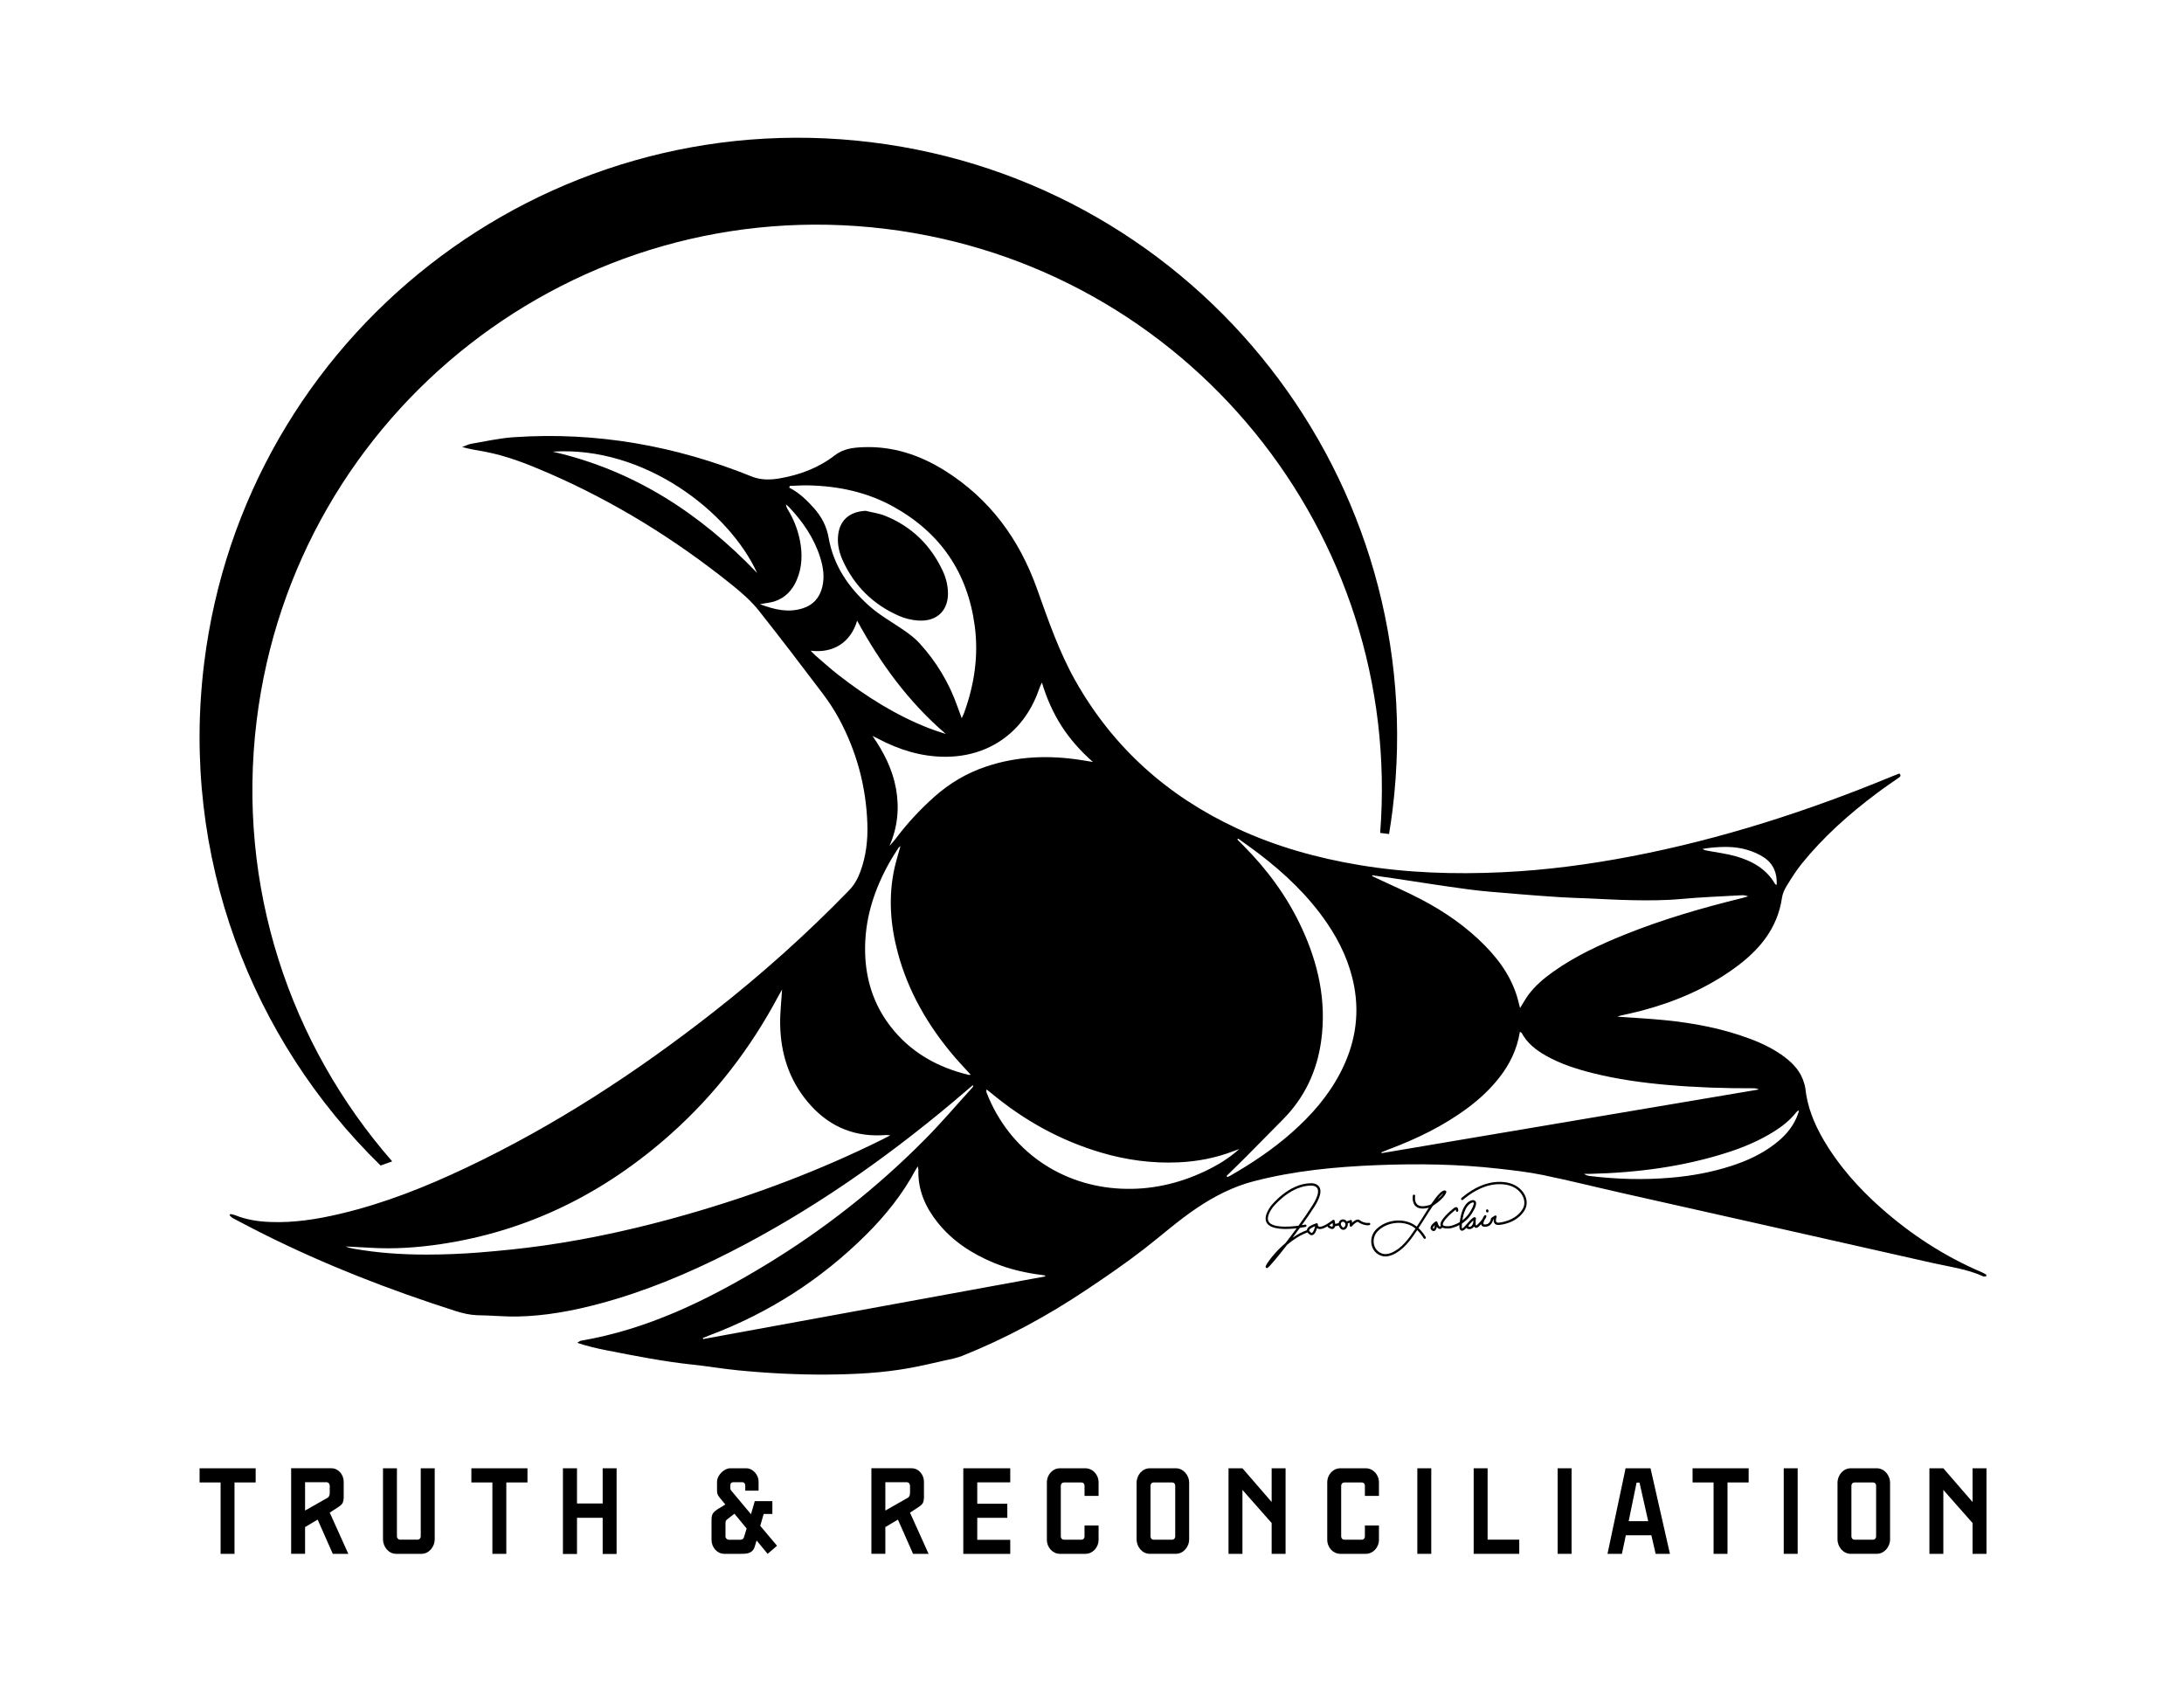
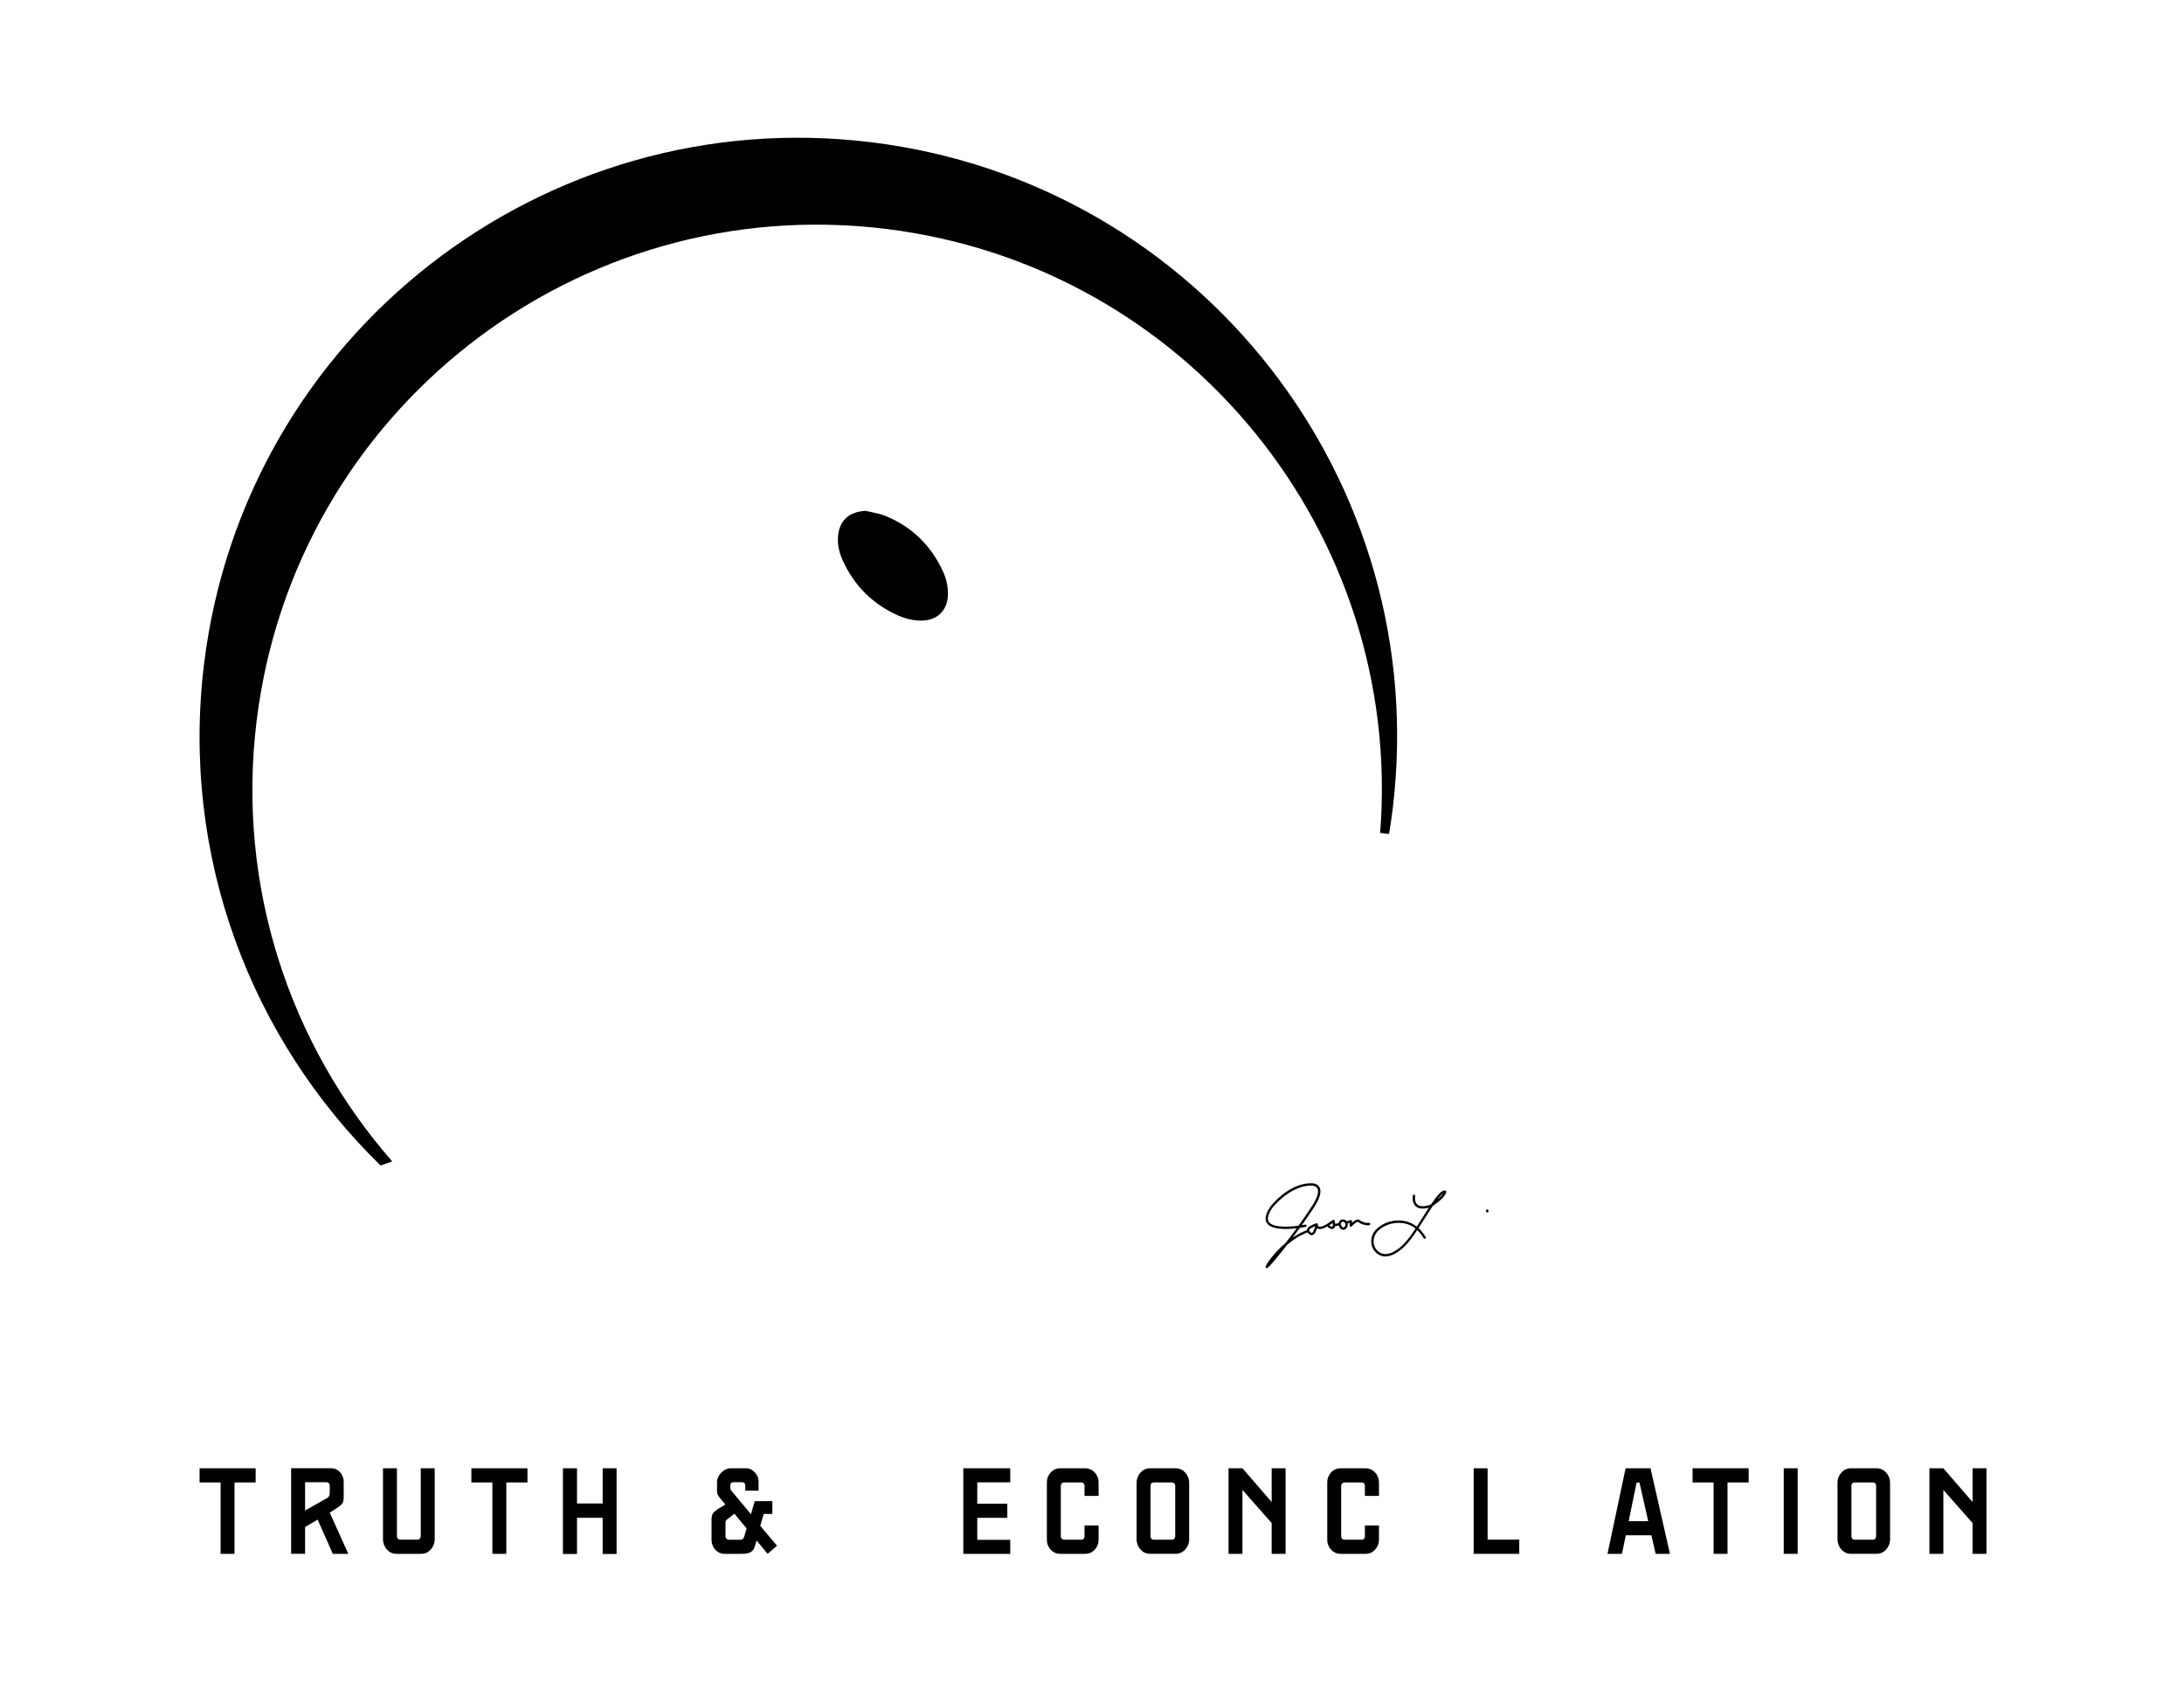
<svg xmlns="http://www.w3.org/2000/svg" height="612" viewBox="0 0 792 612" width="792">
  <g>
    <g>
      <path d="M72.37,532.39h20.34v5.14h-7.67v25.88H80v-25.88h-7.62V532.39z" />
      <path d="M126.31,563.41h-5.63L115.19,551l-4.56,2.7v9.7h-5.05v-31.02h14.58c2.61,0,4.48,2.39,4.48,4.88v5.76 c0,0.58-0.09,1.11-0.27,1.64c-0.13,0.53-0.66,1.11-1.6,1.73l-3.19,2.08L126.31,563.41z M110.62,547.72l7.8-4.43 c0.49-0.22,0.75-0.49,0.89-0.8c0.18-0.27,0.27-0.66,0.27-1.24v-2.57c0-0.27-0.13-0.58-0.35-0.89c-0.22-0.22-0.49-0.35-0.8-0.35 h-7.8V547.72z" />
      <path d="M152.59,532.39h5.05v25.7c0,2.88-2.17,5.32-4.79,5.32h-9.22c-2.61,0-4.74-2.44-4.74-5.32v-25.7h5.05v24.68 c0,0.66,0.49,1.2,1.15,1.2h6.34c0.66,0,1.15-0.53,1.15-1.2V532.39z" />
      <path d="M170.94,532.39h20.34v5.14h-7.67v25.88h-5.05v-25.88h-7.62V532.39z" />
      <path d="M204.14,532.39h5.1v12.76h9.31v-12.76h5.05v31.07h-5.05v-13.12h-9.31v13.12h-5.1V532.39z" />
      <path d="M281.78,560.48l-3.41,2.93l-3.99-4.83l-0.71,2.3c-0.84,2.57-3.15,2.53-5.1,2.53h-5.89c-2.61,0-4.65-2.35-4.65-5.05v-7.31 c0-2.3,0.75-2.79,2.44-3.99l0.35-0.18c0.18-0.13,0.31-0.18,0.35-0.22c0.4-0.22,0.71-0.44,0.75-0.44l1.11-0.71l-1.95-2.35 c-0.66-0.84-1.06-1.37-1.06-2.57v-3.19c0-2.7,2.79-5.01,4.7-5.01h6.07c1.95,0,4.3,2.13,4.3,4.83v3.28h-4.83v-1.86 c0-0.71-0.44-1.15-0.93-1.2h-3.28c-0.93,0-1.2,0.49-1.2,1.2v1.15c0.04,0.22,0.13,0.44,0.27,0.62l7.22,8.64l1.37-4.74h6.38v4.65 h-3.15l-1.24,4.3L281.78,560.48z M268.36,558.31c0.4,0,0.75-0.09,0.98-0.27c0.22-0.13,0.4-0.4,0.53-0.89l0.89-2.93l-4.43-5.36 l-2.44,1.91c-0.71,0.49-0.8,0.84-0.8,1.51v4.83c0,0.71,0.71,1.2,1.2,1.2H268.36z" />
-       <path d="M336.74,563.41h-5.63L325.62,551l-4.56,2.7v9.7H316v-31.02h14.58c2.61,0,4.48,2.39,4.48,4.88v5.76 c0,0.58-0.09,1.11-0.27,1.64c-0.13,0.53-0.66,1.11-1.6,1.73l-3.19,2.08L336.74,563.41z M321.05,547.72l7.8-4.43 c0.49-0.22,0.75-0.49,0.89-0.8c0.18-0.27,0.27-0.66,0.27-1.24v-2.57c0-0.27-0.13-0.58-0.35-0.89c-0.22-0.22-0.49-0.35-0.8-0.35 h-7.8V547.72z" />
      <path d="M349.33,532.39h17.02v5.1h-11.96v7.76h10.9v5.1h-10.9v7.98h11.96v5.1h-17.02V532.39z" />
      <path d="M393.29,553.13h5.1v5.14c0,2.88-2.17,5.14-4.79,5.14h-9.22c-2.61,0-4.74-2.26-4.74-5.14v-20.74 c0-2.88,2.13-5.14,4.74-5.14h9.22c2.61,0,4.79,2.26,4.79,5.14v4.88h-5.1v-3.68c0-0.71-0.44-1.2-1.11-1.2h-6.34 c-0.66,0-1.15,0.49-1.15,1.2v18.35c0,0.71,0.49,1.2,1.15,1.2h6.34c0.66,0,1.11-0.49,1.11-1.2V553.13z" />
      <path d="M412.17,537.66c0-2.84,2.13-5.27,4.74-5.27h9.53c2.61,0,4.79,2.44,4.79,5.27v20.47c0,2.84-2.17,5.27-4.79,5.27h-9.53 c-2.61,0-4.74-2.44-4.74-5.27V537.66z M426.18,538.73c0-0.71-0.44-1.2-1.11-1.2h-6.74c-0.66,0-1.11,0.49-1.11,1.2v18.35 c0,0.66,0.44,1.2,1.11,1.2h6.74c0.66,0,1.11-0.53,1.11-1.2V538.73z" />
      <path d="M466.2,532.39v31.02h-5.05v-11.17l-10.59-12.01v23.18h-5.05v-31.02h5.05l10.59,12.23v-12.23H466.2z" />
      <path d="M494.96,553.13h5.1v5.14c0,2.88-2.17,5.14-4.79,5.14h-9.22c-2.61,0-4.74-2.26-4.74-5.14v-20.74 c0-2.88,2.13-5.14,4.74-5.14h9.22c2.61,0,4.79,2.26,4.79,5.14v4.88h-5.1v-3.68c0-0.71-0.44-1.2-1.11-1.2h-6.34 c-0.66,0-1.15,0.49-1.15,1.2v18.35c0,0.71,0.49,1.2,1.15,1.2h6.34c0.66,0,1.11-0.49,1.11-1.2V553.13z" />
-       <path d="M519.03,563.41h-5.05v-31.02h5.05V563.41z" />
      <path d="M534.41,532.39h5.05v25.88h11.48v5.14h-16.53V532.39z" />
-       <path d="M569.91,563.41h-5.05v-31.02h5.05V563.41z" />
      <path d="M605.58,563.41h-5.18l-1.55-6.74h-9.26l-1.42,6.74h-5.23l6.56-31.02h9.04L605.58,563.41z M590.61,551.58h7.09l-3.15-14 h-1.06L590.61,551.58z" />
      <path d="M613.79,532.39h20.34v5.14h-7.67v25.88h-5.05v-25.88h-7.62V532.39z" />
      <path d="M651.9,563.41h-5.05v-31.02h5.05V563.41z" />
      <path d="M666.35,537.66c0-2.84,2.13-5.27,4.74-5.27h9.53c2.61,0,4.79,2.44,4.79,5.27v20.47c0,2.84-2.17,5.27-4.79,5.27h-9.53 c-2.61,0-4.74-2.44-4.74-5.27V537.66z M680.35,538.73c0-0.71-0.44-1.2-1.11-1.2h-6.74c-0.66,0-1.11,0.49-1.11,1.2v18.35 c0,0.66,0.44,1.2,1.11,1.2h6.74c0.66,0,1.11-0.53,1.11-1.2V538.73z" />
      <path d="M720.37,532.39v31.02h-5.05v-11.17l-10.59-12.01v23.18h-5.05v-31.02h5.05l10.59,12.23v-12.23H720.37z" />
    </g>
    <g>
      <path d="M138.02,422.61c1.39-0.48,2.78-0.98,4.2-1.51c-37.01-42.32-56.54-99.61-49.15-159.8C106.85,149.05,209.03,69.22,321.29,83 C430.46,96.41,508.96,193.42,500.5,302.01c1.06,0.15,2.14,0.27,3.22,0.4c0.48-2.93,0.93-5.88,1.29-8.86 C519.63,174.53,434.99,66.2,315.97,51.58C196.96,36.97,88.63,121.61,74.01,240.62C65.42,310.62,91.16,376.9,138.02,422.61z" />
      <g>
        <path d="M496.9,443.71c-0.06-0.23-0.29-0.36-0.51-0.31c-0.01,0-1.29,0.29-3.14-0.83c-0.13-0.16-0.34-0.31-0.65-0.36 c-0.62-0.09-1.38,0.29-2.31,1.16l-0.01-0.59c0-0.14-0.07-0.26-0.18-0.34c-0.11-0.08-0.25-0.1-0.38-0.05l-1.34,0.46 c-0.34-0.44-0.87-0.75-1.48-0.7c-0.83,0.07-1.34,0.68-1.46,1.34c-0.01,0-0.01,0-0.02,0l-1.23,0.3c-0.04-0.5-0.15-0.96-0.21-1.19 c-0.04-0.13-0.14-0.24-0.27-0.29c-0.13-0.05-0.28-0.02-0.39,0.06c-3.53,2.68-4.74,2.54-5.09,2.36c-0.34-0.17-0.33-0.62-0.33-0.64 c0-0.03,0-0.06,0-0.08c0.01-0.08,0-0.16-0.04-0.24c-0.1-0.21-0.35-0.3-0.56-0.2c-0.08,0.04-0.23,0.1-0.41,0.16 c-1.06,0.4-2.82,1.07-2.95,2.25c0,0.02,0,0.04,0,0.07c-1.84,0.67-3.59,1.63-5.19,2.72c0.88-1.16,1.76-2.36,2.63-3.55 c1.16-0.17,1.95-0.33,2.07-0.35c0.23-0.05,0.38-0.27,0.33-0.5c-0.05-0.23-0.27-0.38-0.5-0.33c-0.34,0.07-0.75,0.15-1.21,0.22 c1.72-2.39,3.33-4.73,4.61-6.75c2.05-3.24,2.65-5.62,1.78-7.08c-0.91-1.52-3-1.4-3.07-1.39c-8.05,0.03-14.3,7.97-14.58,8.33 c-1.85,2.63-2.32,4.69-1.38,6.12c1.63,2.49,7.18,2.3,10.79,1.88c-1.36,1.86-2.75,3.68-4.05,5.36c-4.27,3.61-7.07,7.74-7.2,8.48 c-0.05,0.27,0.09,0.43,0.16,0.48c0.09,0.08,0.21,0.11,0.33,0.1c0.05,0,0.09-0.01,0.14-0.03c0.57-0.22,3.61-3.82,7.14-8.39 c2.14-1.82,4.66-3.5,7.41-4.51c0.19,0.29,0.5,0.58,0.92,0.85c0.04,0.03,0.3,0.21,0.67,0.17c0.1-0.01,0.21-0.03,0.32-0.08 c0.65-0.25,1.15-1.07,1.54-2.47c0.06,0.05,0.13,0.09,0.21,0.14c0.78,0.41,1.98,0.14,3.65-0.83c-0.02,0.16,0.04,0.32,0.18,0.41 c0.33,0.22,1.34,0.9,2.04,0.4c0.25-0.18,0.39-0.46,0.45-0.78l1.34-0.33c0.22,0.79,0.9,1.66,1.77,1.59 c1.03-0.09,1.59-1.32,1.52-2.13c-0.01-0.06-0.02-0.12-0.03-0.19l0.71-0.24l0.01,1.02c0,0.17,0.11,0.33,0.27,0.39 c0.16,0.06,0.35,0.02,0.46-0.11c1.39-1.5,2.05-1.64,2.27-1.62c0.1,0.01,0.13,0.04,0.13,0.03c0.03,0.07,0.09,0.13,0.15,0.17 c1.66,1.03,2.96,1.08,3.54,1.03c0.19-0.02,0.31-0.04,0.32-0.05C496.82,444.16,496.95,443.93,496.9,443.71z M460.12,443.03 c-0.73-1.12-0.27-2.86,1.35-5.16c0.06-0.08,5.75-7.31,12.99-7.94c0.31-0.03,0.62-0.04,0.94-0.04c0.02,0,1.67-0.09,2.31,0.98 c0.47,0.8,0.55,2.52-1.77,6.19c-1.47,2.32-3.23,4.86-5.05,7.37C467.13,444.94,461.52,445.18,460.12,443.03z M475.77,447.02 c-0.12,0.05-0.2,0.02-0.22,0c-0.54-0.35-0.82-0.69-0.79-0.95c0.06-0.58,1.41-1.16,2.16-1.45 C476.46,446.56,475.93,446.94,475.77,447.02z M483.18,444.77c-0.08,0.06-0.41,0.04-1.07-0.41c-0.03-0.02-0.07-0.04-0.1-0.05 c0.4-0.25,0.82-0.54,1.27-0.87C483.37,444.05,483.36,444.64,483.18,444.77z M487.17,445.09c-0.44,0.04-0.89-0.73-0.93-1.21 c-0.03-0.4,0.21-0.85,0.72-0.89c0.48-0.04,0.92,0.45,0.96,0.89C487.96,444.32,487.64,445.05,487.17,445.09z" />
        <path d="M519.61,437.24c1.31-0.87,4.3-3.04,4.88-4.95c0.03-0.11,0.02-0.24-0.04-0.34c-0.09-0.15-0.29-0.3-0.6-0.31 c-0.98-0.01-2.59,1.66-4.85,4.98c-0.15,0.1-0.28,0.18-0.4,0.25c-2.18,0.7-3.74,0.67-4.62-0.1c-1.17-1.02-0.8-3.09-0.8-3.11 c0.04-0.23-0.11-0.45-0.34-0.49c-0.23-0.04-0.45,0.11-0.49,0.34c-0.02,0.1-0.46,2.56,1.07,3.9c1.01,0.89,2.6,1.05,4.73,0.48 c-0.27,0.41-0.54,0.84-0.82,1.29c-1.05,1.68-2.27,3.62-3.56,5.58c-0.28-0.22-0.56-0.42-0.86-0.61 c-4.23-2.72-10.52-1.91-14.03,1.8c-1.37,1.45-1.93,3.58-1.46,5.55c0.44,1.81,1.68,3.2,3.41,3.81c0.62,0.22,1.3,0.3,2.02,0.24 c0.65-0.06,1.34-0.23,2.03-0.52c3.91-1.63,6.63-5.36,8.87-8.74c0.06-0.09,0.12-0.18,0.18-0.27c0.87,0.81,1.66,1.81,2.36,2.97 c0.12,0.2,0.38,0.26,0.58,0.14c0.2-0.12,0.26-0.38,0.14-0.58c-0.77-1.27-1.64-2.36-2.61-3.25c1.31-1.99,2.55-3.97,3.62-5.68 C518.63,438.72,519.14,437.93,519.61,437.24z M523.37,432.71c-0.46,0.74-1.27,1.54-2.12,2.25 C522.31,433.59,522.98,432.98,523.37,432.71z M513.09,445.82c-2.17,3.27-4.8,6.89-8.5,8.42c-0.88,0.37-2.19,0.71-3.45,0.27 c-1.46-0.52-2.5-1.69-2.87-3.22c-0.41-1.69,0.07-3.52,1.25-4.77c1.7-1.8,4.18-2.86,6.71-3.08c2.21-0.19,4.45,0.26,6.24,1.41 c0.29,0.19,0.57,0.39,0.85,0.61C513.24,445.58,513.16,445.7,513.09,445.82z" />
-         <path d="M551.61,431.44c-1.59-1.66-3.77-2.61-6.46-2.85c-6.01-0.52-11.18,2.55-14.46,5.21c-0.24,0.19-0.47,0.39-0.7,0.59 c-0.18,0.15-0.2,0.42-0.04,0.6c0.15,0.18,0.42,0.2,0.6,0.04c0.23-0.19,0.45-0.39,0.68-0.57c3.16-2.57,8.12-5.53,13.85-5.03 c2.48,0.22,4.48,1.09,5.92,2.59c1.43,1.49,2.59,4.08,1.11,6.47c-2.72,4.39-8.44,4.82-8.51,4.83c-0.46,0.05-0.79-0.02-0.95-0.23 c-0.34-0.44-0.06-1.47,0.06-1.8c0.07-0.17,0.02-0.36-0.13-0.48c-0.14-0.12-0.34-0.13-0.49-0.03l-1.2,0.77 c-0.1,0.06-0.17,0.17-0.19,0.29c-0.29,1.7-1.37,2.01-1.42,2.02c-0.79,0.21-1.18,0.14-1.28,0c-0.15-0.21-0.02-0.75,0.25-1.35 c0.62-0.87,0.75-1.32,0.77-1.39c0.05-0.2-0.05-0.4-0.24-0.48c-0.19-0.08-0.4-0.02-0.52,0.15c-0.13,0.18-0.46,0.7-0.74,1.3 c-0.34,0.47-0.84,1.08-1.59,1.83c-0.43,0.44-0.62,0.46-0.62,0.46c-0.22-0.17-0.26-1.39-0.09-2.52c0-0.02,0-0.04,0-0.06 c0-0.03,0-0.06,0-0.09c-0.01-0.03-0.02-0.06-0.03-0.08c-0.01-0.02-0.01-0.04-0.02-0.06c0,0-0.01,0-0.01-0.01 c-0.04-0.05-0.08-0.09-0.14-0.13c-0.04-0.02-0.09-0.04-0.13-0.05c0,0-0.01,0-0.01,0c0,0,0,0,0,0c-0.03-0.01-0.06-0.02-0.09-0.03 c-0.23-0.01-0.78-0.05-3.31,2.97c-0.91,1.09-1.25,1.1-1.25,1.11c-0.13-0.11-0.17-0.76-0.1-1.33c0.01-0.15,0.03-0.3,0.04-0.45 c1.12-0.74,2.3-1.78,3.3-3.23c0.55-0.8,2.32-3.52,1.69-4.71c-0.13-0.25-0.43-0.56-1.08-0.56c-0.16,0.01-3.8,0.23-4.71,7.98 c-2,1.22-3.75,1.46-3.76,1.46c-1.91,0.15-2.29-0.26-2.36-0.45c-0.39-1,2.4-3.77,4.53-5.44c0.05-0.04,0.12-0.09,0.17-0.12 c0.01,0.07,0.03,0.19,0.02,0.38c-0.01,0.23,0.17,0.43,0.41,0.44c0.24,0.01,0.43-0.17,0.44-0.41c0.01-0.24,0.04-0.98-0.49-1.22 c-0.5-0.23-1.02,0.21-1.1,0.28c-0.93,0.73-5.53,4.46-4.78,6.39c0.01,0.02,0.02,0.03,0.02,0.04c-0.1,0.14-0.23,0.28-0.33,0.28 c0,0-0.41-0.05-0.9-1.62c0-0.01-0.01-0.01-0.01-0.02c-0.01-0.04-0.03-0.07-0.06-0.11c-0.01-0.01-0.01-0.02-0.02-0.03 c-0.03-0.03-0.06-0.06-0.1-0.09c0,0-0.01,0-0.01,0c-0.01,0-0.01,0-0.02-0.01c-0.04-0.02-0.08-0.03-0.12-0.04 c-0.01,0-0.03,0-0.04,0c-0.09,0-0.18,0.02-0.25,0.07c-0.3,0.2-1.8,1.24-1.83,2.28c-0.01,0.26,0.07,0.64,0.48,0.95 c0.27,0.2,0.51,0.25,0.69,0.23c0.12-0.01,0.21-0.04,0.28-0.07c0.43-0.21,0.69-0.82,0.83-1.46c0.3,0.48,0.64,0.73,1.02,0.76 c0.05,0,0.1,0,0.15,0c0.36-0.03,0.64-0.27,0.82-0.5c0.55,0.31,1.41,0.41,2.63,0.32c0.11-0.01,1.68-0.22,3.57-1.25 c-0.06,0.56-0.08,1.7,0.61,2.01c0.13,0.06,0.27,0.08,0.41,0.07c0.42-0.04,0.91-0.37,1.51-1.03c0.13,0.19,0.37,0.38,0.83,0.44 c0.15,0.02,0.28,0.02,0.42,0.01c0.66-0.06,1.16-0.46,1.51-0.95c0.1,0.18,0.22,0.32,0.39,0.4c0.15,0.07,0.29,0.1,0.44,0.08 c0.51-0.04,0.98-0.52,1.16-0.71c0.21-0.22,0.41-0.43,0.59-0.62c0.03,0.17,0.09,0.33,0.18,0.47c0.54,0.76,1.78,0.43,2.18,0.33 c0.07-0.02,1.57-0.41,2.01-2.51l0.17-0.11c-0.06,0.51-0.02,1.1,0.32,1.54c0.35,0.46,0.93,0.65,1.69,0.56 c0.25-0.01,6.2-0.46,9.16-5.22C554.25,436.63,553.78,433.69,551.61,431.44z M534.1,435.99c0.26,0,0.3,0.08,0.31,0.1 c0.26,0.49-0.64,2.38-1.64,3.83c-0.75,1.08-1.61,1.92-2.46,2.56C531.26,436.25,534.09,435.99,534.1,435.99z M519.9,445.54 c-0.01,0-0.05-0.01-0.11-0.06c-0.15-0.11-0.15-0.21-0.15-0.25c0.01-0.27,0.32-0.66,0.7-1.01 C520.23,444.91,520.05,445.47,519.9,445.54z M532.72,444.83c-0.16-0.02-0.22-0.06-0.23-0.07c-0.04-0.08,0.1-0.41,0.29-0.67 c0.01-0.01,0.01-0.03,0.02-0.04c0.71-0.81,1.18-1.27,1.49-1.53c-0.02,0.24-0.03,0.5-0.03,0.76c0,0.01-0.01,0.03-0.02,0.04 C534.16,443.79,533.71,444.95,532.72,444.83z" />
        <path d="M539.4,439.63c0.01,0,0.03,0,0.04-0.01c0.23-0.04,0.38-0.26,0.34-0.49l-0.05-0.28c-0.04-0.23-0.26-0.38-0.49-0.34 c-0.23,0.04-0.38,0.26-0.34,0.49l0.05,0.28C538.99,439.51,539.19,439.65,539.4,439.63z" />
      </g>
      <g>
        <g>
-           <path d="M352.74,393.51c-2.44,2.07-4.86,4.16-7.31,6.22c-24.91,20.86-51.42,39.36-80.41,54.15 c-15.34,7.83-31.16,14.45-47.84,18.89c-9.67,2.57-19.46,4.38-29.48,4.59c-3.75,0.08-7.51-0.25-11.26-0.38 c-1.14-0.04-2.29-0.05-3.44-0.09c-2.7-0.11-5.29-0.72-7.87-1.55c-23.78-7.6-46.99-16.62-69.34-27.77 c-3.77-1.88-7.5-3.86-11.24-5.82c-0.48-0.25-0.86-0.7-1.29-1.05c0.09-0.17,0.17-0.34,0.26-0.51c0.61,0.15,1.26,0.22,1.84,0.46 c4.04,1.63,8.28,2.26,12.59,2.43c8.66,0.35,17.13-1,25.52-2.99c15.83-3.74,30.85-9.71,45.5-16.65 c32.19-15.25,61.83-34.6,89.82-56.53c17.37-13.6,33.78-28.27,49.14-44.11c1.93-1.99,3.17-4.31,4.1-6.84 c2.04-5.56,2.71-11.36,2.51-17.21c-0.45-13.56-3.91-26.38-10.37-38.31c-1.78-3.28-3.9-6.41-6.15-9.39 c-7.5-9.92-15.05-19.8-22.76-29.55c-2.89-3.65-6.45-6.73-10.1-9.65c-20.35-16.31-42.34-29.93-66.27-40.32 c-7.52-3.27-15.16-6.29-23.29-7.8c-2.62-0.48-5.25-0.87-7.99-1.63c1.11-0.41,2.19-1,3.34-1.2c5.13-0.88,10.26-2.03,15.44-2.38 c29.82-2.02,58.51,3.06,86.17,14.24c3.34,1.35,6.8,1.28,10.2,0.69c7.27-1.26,14.09-3.8,19.97-8.36 c3.08-2.38,6.57-2.79,10.17-2.94c10.79-0.45,20.62,2.79,29.65,8.44c16.32,10.21,27.03,24.78,33.49,42.84 c4.07,11.38,7.98,22.86,13.99,33.49c13.65,24.14,33.3,41.65,58.3,53.33c14.27,6.67,29.29,10.87,44.8,13.44 c17.11,2.84,34.34,3.39,51.62,2.58c15.73-0.73,31.31-2.79,46.77-5.75c32.81-6.3,64.41-16.52,95.24-29.27 c0.69-0.29,1.4-0.54,2.04-0.79c0.78,0.84,0.25,1.18-0.28,1.56c-2.58,1.81-5.19,3.56-7.71,5.45 c-10.11,7.56-19.52,15.9-27.48,25.76c-2.01,2.49-3.73,5.25-5.41,7.99c-0.79,1.28-1.48,2.77-1.69,4.24 c-1.66,11.42-8.48,19.29-17.42,25.72c-10.29,7.4-21.76,12.22-33.96,15.41c-2.45,0.64-4.93,1.14-7.39,1.71 c-0.27,0.06-0.52,0.2-0.88,0.34c5.83,0.42,11.5,0.69,17.14,1.26c10.64,1.06,21.09,3.04,31.13,6.84 c4.47,1.69,8.73,3.78,12.54,6.7c3.1,2.38,5.63,5.21,6.78,9.06c0.2,0.66,0.43,1.32,0.5,1.99c0.7,6.78,3.19,12.93,6.59,18.75 c5.51,9.44,12.69,17.5,20.83,24.72c10.94,9.69,23.05,17.56,36.51,23.31c0.56,0.24,1.09,0.55,1.61,0.85 c0.09,0.05,0.08,0.27,0.16,0.61c-0.42,0.03-0.89,0.21-1.2,0.06c-5.86-2.68-12.23-3.46-18.41-4.86 c-37.24-8.45-74.51-16.78-111.76-25.17c-9.8-2.21-19.55-4.65-29.39-6.69c-5.32-1.1-10.75-1.71-16.15-2.32 c-14.67-1.67-29.41-1.87-44.14-1.28c-15.03,0.6-29.98,2.03-44.62,5.83c-7.52,1.95-14.24,5.4-20.68,9.72 c-6.72,4.51-12.71,9.87-19.07,14.8c-6.78,5.27-13.9,10.12-21.03,14.89c-14.19,9.49-29.15,17.6-45.03,23.93 c-2.04,0.81-4.27,1.2-6.43,1.69c-4.18,0.94-8.36,1.93-12.58,2.7c-9.84,1.79-19.79,2.29-29.78,2.37 c-10.83,0.08-21.63-0.48-32.4-1.53c-5.49-0.53-10.94-1.48-16.43-2.06c-10.54-1.11-20.91-3.16-31.29-5.2 c-3.52-0.69-7.02-1.5-10.64-2.71c0.46-0.27,0.9-0.69,1.39-0.78c24.09-4.12,45.61-14.6,66.27-27.07 c21.39-12.9,40.92-28.24,58.5-46c5.93-5.99,11.4-12.43,17.07-18.66c0.15-0.16,0.25-0.37,0.38-0.56 C352.88,393.72,352.81,393.62,352.74,393.51z M283.6,358.81c-0.5,0.88-0.88,1.51-1.23,2.17 c-10.11,19.03-23.04,35.88-39.13,50.22c-23.95,21.35-51.56,35.18-83.46,39.92c-8.36,1.24-16.77,1.83-25.23,1.32 c-3.06-0.18-6.13-0.32-9.19-0.48c0.87,0.38,1.76,0.61,2.66,0.77c8.86,1.59,17.81,2.19,26.79,2.17 c6.28-0.01,12.58-0.25,18.84-0.75c7.87-0.63,15.73-1.42,23.55-2.53c17.63-2.5,34.97-6.43,52.09-11.33 c24.39-6.98,48.03-15.9,70.77-27.17c0.94-0.46,1.85-0.98,2.78-1.47c-1.18-0.19-2.23-0.04-3.29,0 c-10.9,0.42-19.73-3.84-26.64-12.09c-6.78-8.08-9.81-17.62-9.99-28.06C282.84,367.41,283.34,363.29,283.6,358.81z M379.01,462.83c0-0.11,0-0.22,0-0.33c-0.29-0.05-0.59-0.12-0.88-0.16c-6.11-0.76-12.08-2.1-17.78-4.47 c-7.91-3.29-14.93-7.84-20.34-14.61c-4.44-5.55-7.18-11.75-6.97-19.03c0.01-0.32-0.1-0.65-0.2-1.31 c-0.38,0.58-0.57,0.82-0.71,1.08c-4.73,8.89-10.96,16.66-18.06,23.72c-16.28,16.18-35.19,28.32-56.67,36.42 c-0.84,0.32-1.67,0.67-2.51,1c0.03,0.13,0.07,0.26,0.1,0.39C296.33,477.97,337.67,470.4,379.01,462.83z M497.68,317.38 c-0.03,0.1-0.05,0.2-0.08,0.29c0.61,0.29,1.21,0.58,1.82,0.87c5.34,2.52,10.77,4.85,15.99,7.59 c8.53,4.47,16.41,9.92,23.18,16.84c5.84,5.96,10.36,12.71,12.24,20.99c0.1,0.46,0.24,0.91,0.41,1.54 c1.09-1.75,1.93-3.29,2.96-4.7c2.48-3.37,5.65-6.04,9.04-8.45c8-5.68,16.82-9.78,25.87-13.43c13.82-5.57,28.09-9.71,42.54-13.26 c0.77-0.19,1.53-0.43,2.29-0.65c-0.83-0.32-1.59-0.44-2.35-0.4c-7.34,0.42-14.7,0.69-22.01,1.36 c-6.05,0.56-12.09,0.54-18.14,0.42c-5.28-0.1-10.55-0.43-15.82-0.65c-3.36-0.14-6.72-0.22-10.08-0.44 c-5.12-0.33-10.24-0.71-15.35-1.14c-5.88-0.5-11.77-0.9-17.61-1.67c-9.27-1.22-18.5-2.73-27.75-4.1 C502.45,318.04,500.07,317.71,497.68,317.38z M500.92,417.84c0.03,0.1,0.06,0.19,0.09,0.29c45.6-7.7,91.21-15.39,136.81-23.09 c-0.7-0.38-1.37-0.44-2.04-0.44c-10.44,0.05-20.85-0.31-31.25-1.22c-9.02-0.79-17.97-2.04-26.77-4.23 c-5.97-1.49-11.81-3.34-17.19-6.39c-3.59-2.04-6.77-4.51-8.77-8.24c-0.08-0.15-0.34-0.2-0.64-0.37 c-1.01,6.32-3.67,11.76-7.52,16.66c-3.25,4.13-7.06,7.67-11.25,10.81c-8.8,6.58-18.58,11.31-28.82,15.15 C502.69,417.1,501.81,417.48,500.92,417.84z M286.4,176.19c-0.06,0.21-0.13,0.42-0.19,0.64c0.2,0.1,0.41,0.2,0.61,0.31 c3.27,1.79,5.86,4.32,8.34,7.1c2.81,3.15,4.6,6.58,5.33,10.73c1.78,10.1,7.22,18.05,14.77,24.77c3.81,3.39,8.25,5.84,12.41,8.7 c2.07,1.42,4.13,2.98,5.81,4.82c6.1,6.71,10.72,14.35,13.73,22.94c0.44,1.26,0.91,2.51,1.55,4.24c0.45-1.01,0.68-1.47,0.86-1.95 c3.73-10.26,5.31-20.8,3.84-31.67c-2.59-19.18-12.39-33.55-29.27-42.99c-9.58-5.36-20.02-7.59-30.92-7.83 C290.98,175.94,288.69,176.11,286.4,176.19z M444.81,426.37c0.1,0.15,0.19,0.3,0.29,0.45c0.32-0.16,0.66-0.29,0.97-0.47 c7.93-4.55,15.51-9.62,22.38-15.69c7.07-6.24,13.21-13.24,17.6-21.67c5.16-9.91,7.09-20.34,5.01-31.41 c-1.57-8.35-5.07-15.89-9.83-22.87c-6.73-9.87-15.28-17.97-24.72-25.18c-2.46-1.88-5.01-3.65-7.52-5.47 c-0.1,0.11-0.19,0.22-0.29,0.34c0.74,0.74,1.47,1.47,2.21,2.21c8.67,8.72,15.87,18.5,21.07,29.68 c6.08,13.06,9.12,26.67,7.13,41.11c-1.52,11.05-6.06,20.67-13.98,28.62c-4.38,4.4-8.71,8.85-13.09,13.25 C449.66,421.68,447.22,424.01,444.81,426.37z M322.56,306.72c0.75-0.86,1.55-1.69,2.24-2.6c4.15-5.54,8.83-10.58,14-15.19 c5.53-4.92,11.74-8.61,18.74-10.96c11.38-3.83,23.01-4.22,34.78-2.34c1.34,0.21,2.67,0.44,4.01,0.65 c-4.38-3.87-8.21-8.1-11.33-12.96c-3.15-4.9-5.46-10.18-7.16-15.82c-0.59,1.12-0.98,2.24-1.39,3.36 c-5.43,14.78-17.98,23.57-33.69,23.54c-8.63-0.01-16.62-2.5-24.2-6.48c-0.71-0.37-1.44-0.72-2.16-1.08 c4.11,5.92,7.27,12.12,8.54,19.2C326.2,293.18,325.48,300.04,322.56,306.72z M449.42,416.62c-0.71,0.26-1.42,0.5-2.13,0.78 c-6.43,2.48-13.1,3.76-19.97,4.06c-9.52,0.42-18.82-0.83-27.95-3.52c-14.79-4.35-27.97-11.68-39.81-21.5 c-0.58-0.48-1.19-0.94-1.79-1.41c-0.16,0.59-0.09,0.88,0.01,1.16c8.16,20.95,26.89,33.81,48.79,34.82 c10.62,0.49,20.73-1.77,30.33-6.3C441.42,422.57,445.68,420.02,449.42,416.62z M326.53,306.82c-0.28,0.22-0.51,0.32-0.63,0.49 c-1.03,1.62-2.1,3.22-3.05,4.88c-5.89,10.32-9.43,21.29-9.12,33.3c0.25,9.88,3.15,18.87,9.23,26.72 c7.21,9.31,16.88,14.74,28.17,17.5c0.24,0.06,0.5,0.01,0.91,0.01c-2.21-2.44-4.33-4.65-6.3-6.98 c-9.33-11.04-16.43-23.3-20.18-37.35c-2.71-10.15-3.46-20.4-1.16-30.74C324.99,312.05,325.8,309.5,326.53,306.82z M293.97,235.94c0.76,0.76,1.24,1.32,1.8,1.79c2.74,2.35,5.41,4.78,8.25,6.99c10.09,7.86,20.84,14.63,32.8,19.31 c2.03,0.79,4.12,1.42,6.18,2.12c-13.47-11.56-23.68-25.52-32.17-41.09C308.55,232.75,302.37,236.99,293.97,235.94z M200.39,163.77c29.41,6.69,53.45,22.35,74.16,43.97C264.48,185.66,233.74,161.58,200.39,163.77z M652.37,402.84 c-0.1-0.05-0.2-0.1-0.31-0.15c-0.22,0.2-0.47,0.36-0.65,0.59c-2.29,2.96-5.2,5.2-8.35,7.16c-5.05,3.13-10.48,5.44-16.11,7.28 c-16.33,5.32-33.16,7.49-50.27,7.91c-0.76,0.02-1.51,0-2.27,0c0.73,0.51,1.46,0.7,2.21,0.79c9.78,1.18,19.57,1.45,29.39,0.6 c7.44-0.64,14.74-1.97,21.84-4.27c5.65-1.83,11.01-4.28,15.75-7.93c3.33-2.56,6.13-5.58,7.85-9.47 C651.82,404.54,652.07,403.68,652.37,402.84z M275.57,219.06c5.41,2.06,10.41,3.18,15.64,1.48c3.71-1.2,6.02-3.83,6.96-7.62 c0.92-3.7,0.37-7.32-0.76-10.87c-2.23-7.02-6.29-12.91-11.31-18.21c-0.33-0.34-0.72-0.62-1.08-0.93 c0.08,0.8,0.39,1.39,0.73,1.96c2.05,3.37,3.49,6.99,4.28,10.85c1.02,4.99,0.92,9.92-1.14,14.66c-1.6,3.68-4.17,6.44-8.06,7.69 C279.32,218.55,277.69,218.67,275.57,219.06z M644.3,320.85c0.21-4.17-1.16-7.6-4.55-9.9c-1.86-1.26-4.05-2.18-6.21-2.82 c-4.39-1.3-8.93-1.18-13.44-0.71c-0.9,0.09-1.8,0.26-2.7,0.4c0.68,0.48,1.35,0.55,2,0.68c3.38,0.64,6.82,1.05,10.11,1.99 c5.87,1.68,11.04,4.54,14.24,10.1C643.81,320.69,644,320.71,644.3,320.85z" />
          <path d="M313.92,185.22c2.37,0.59,4.84,0.9,7.08,1.81c9.6,3.89,16.54,10.65,20.9,20.03c1.14,2.45,1.79,5.05,1.87,7.78 c0.18,6.11-3.63,10.72-11.01,10.15c-2.33-0.18-4.73-0.78-6.87-1.73c-9.28-4.1-16.1-10.8-20.29-20.08 c-1.18-2.61-1.88-5.38-1.73-8.27C304.18,188.88,307.81,185.52,313.92,185.22z" />
        </g>
      </g>
    </g>
  </g>
</svg>